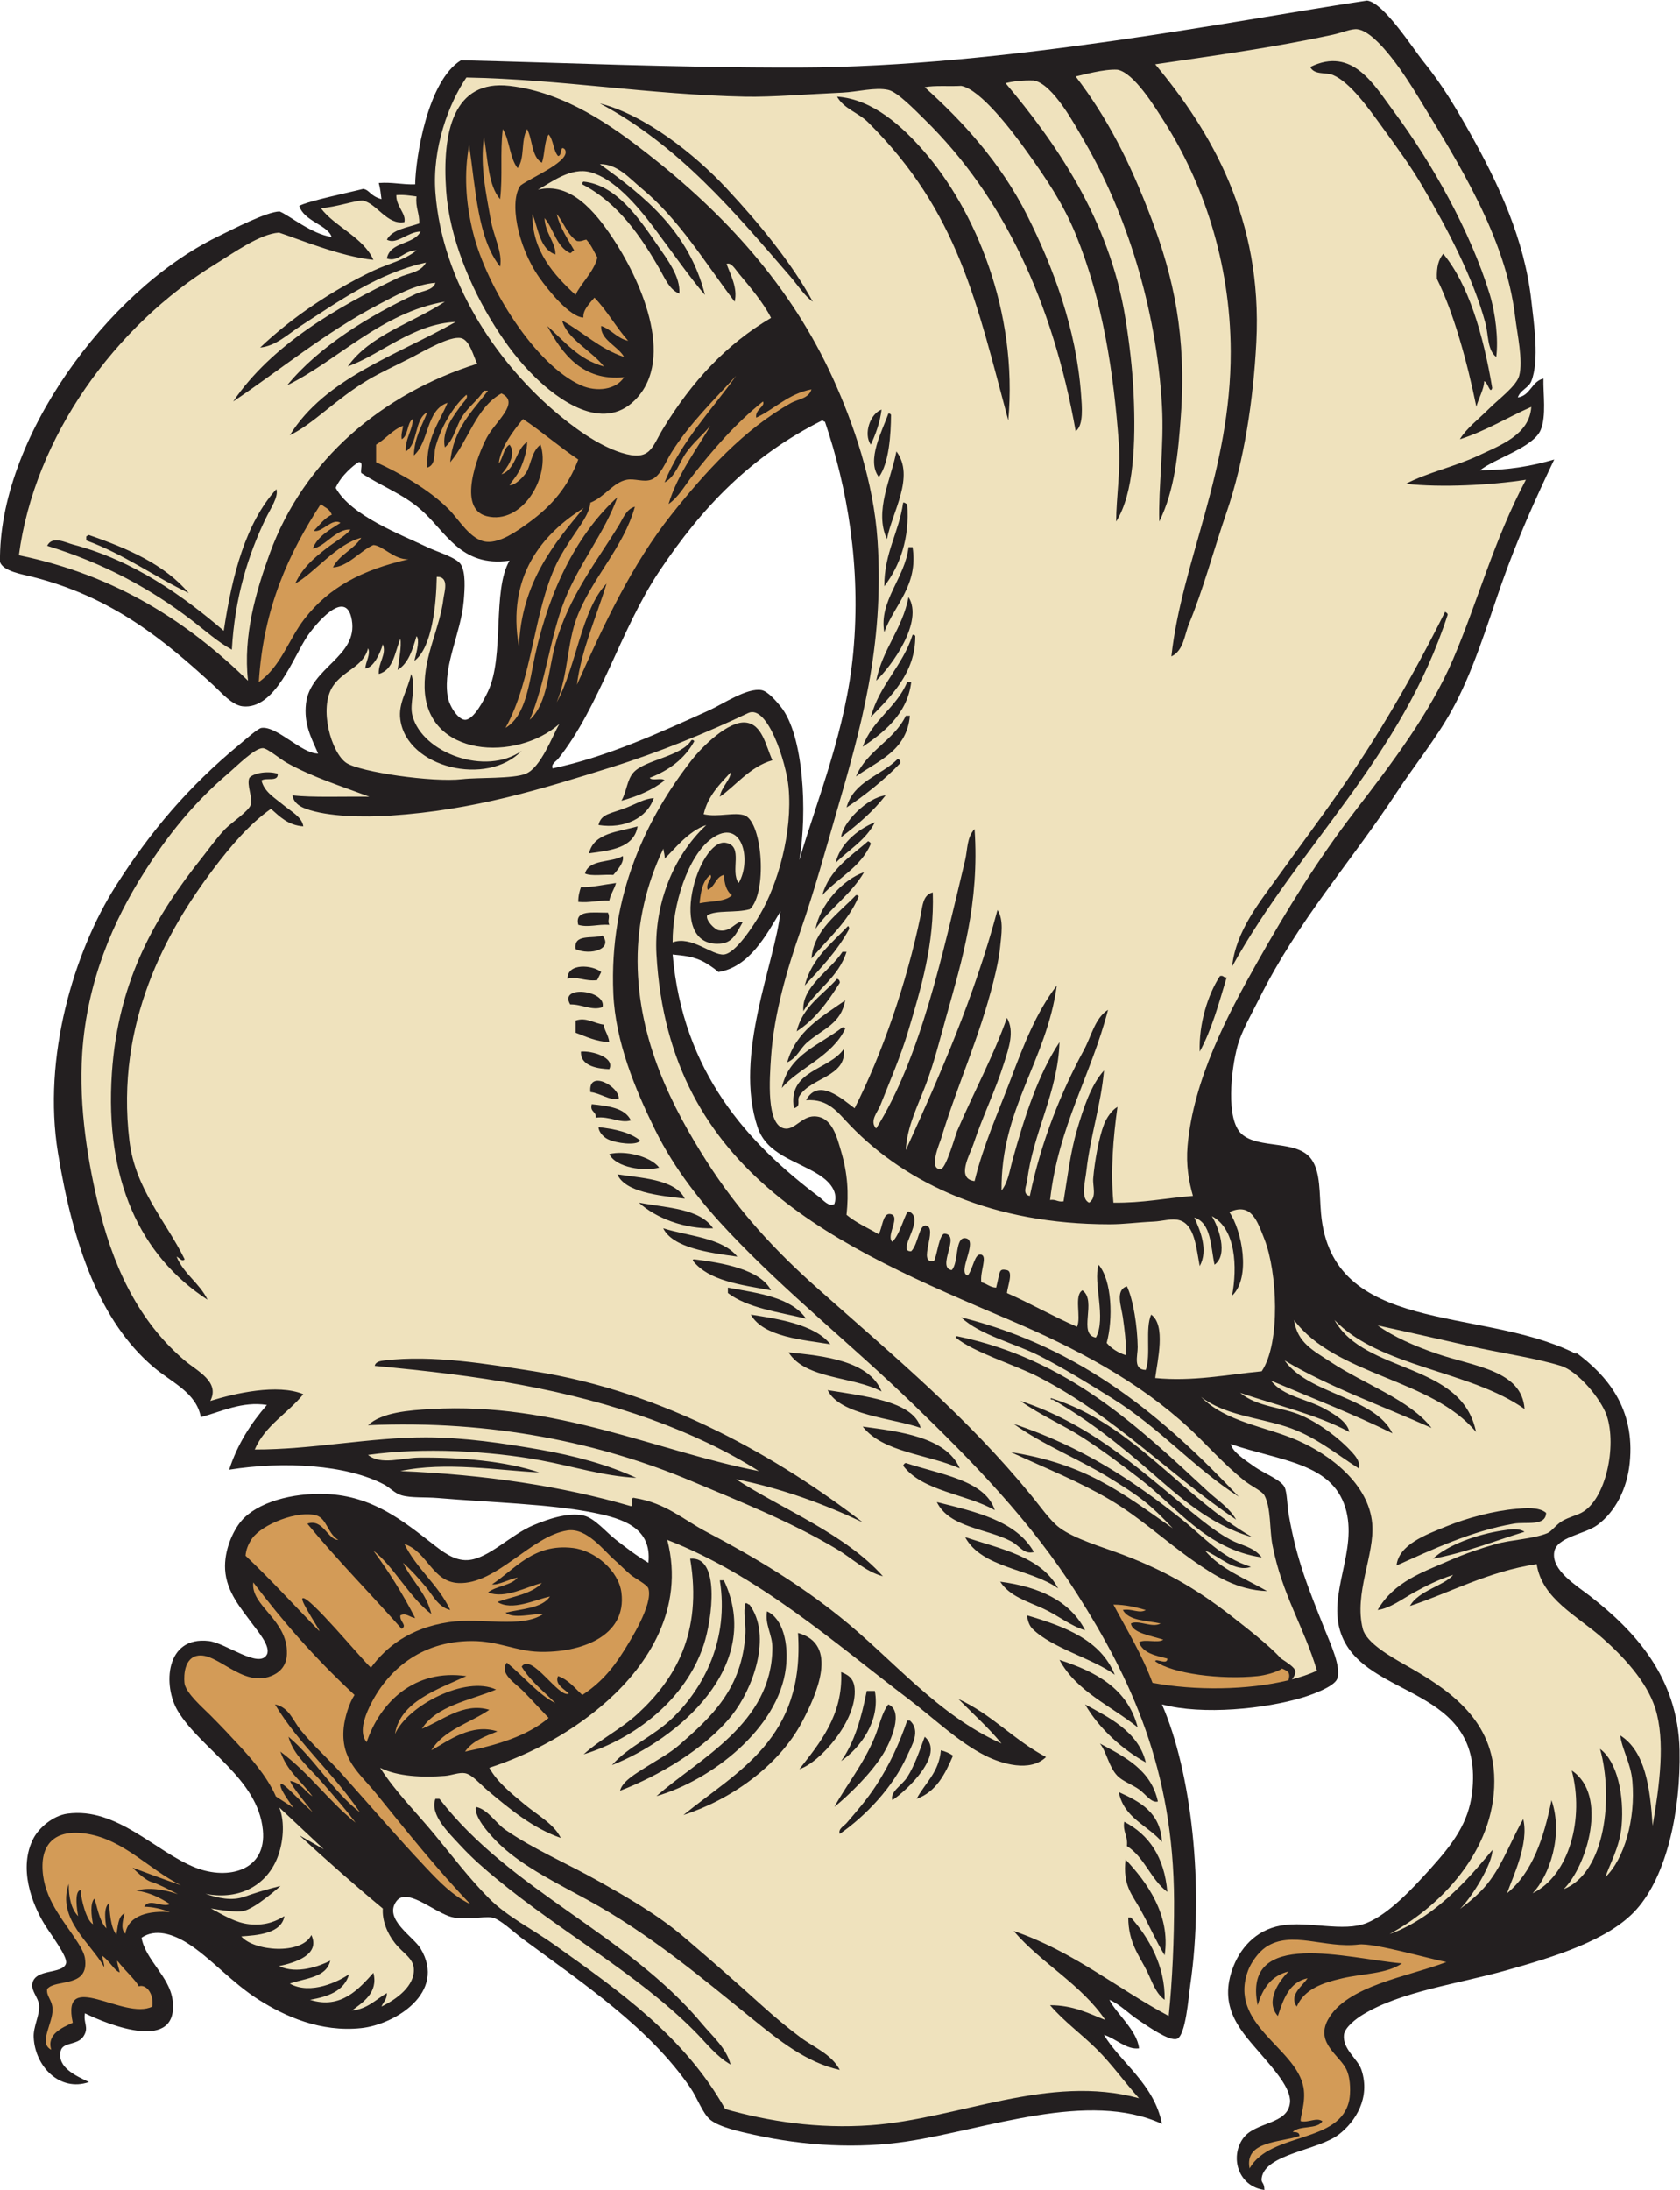
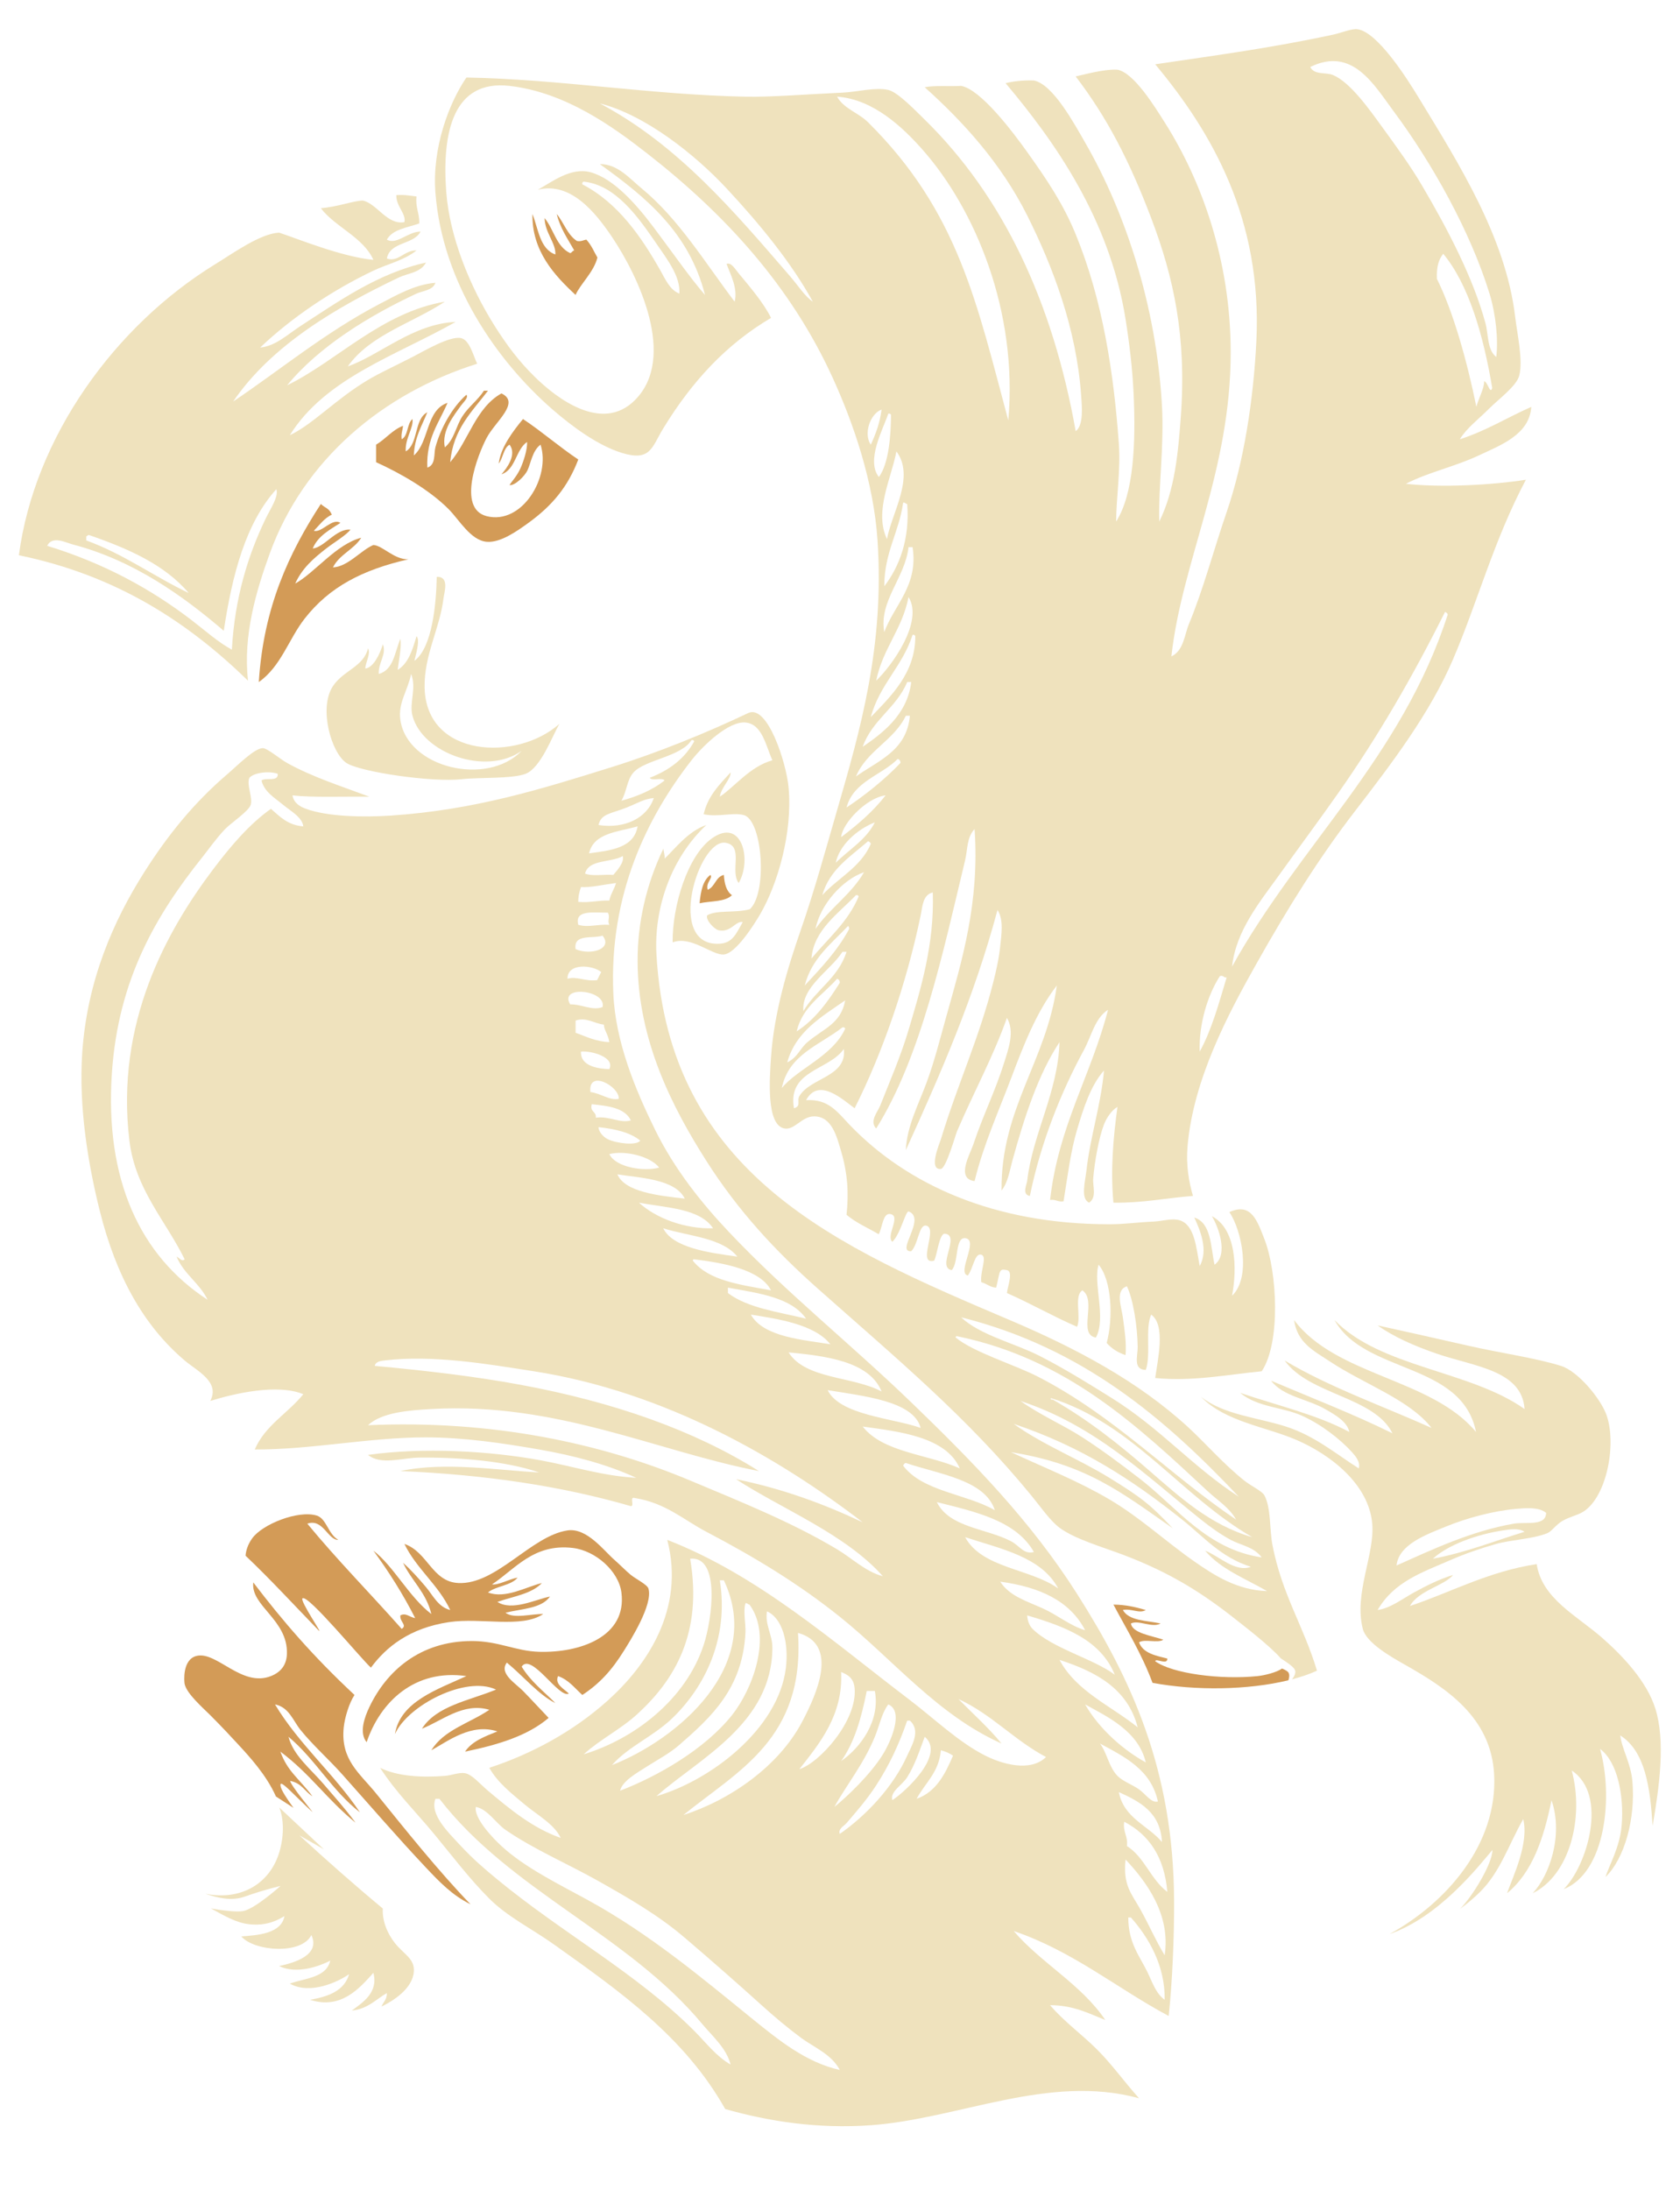
<svg xmlns="http://www.w3.org/2000/svg" viewBox="0 0 797.44 1038.893" height="1038.893" width="797.44" xml:space="preserve" id="svg2" version="1.1">
  <defs id="defs6" />
  <g transform="matrix(1.333,0,0,-1.333,0,1038.893)" id="g10">
    <g transform="scale(0.1)" id="g12">
-       <path id="path14" style="fill:#231f20;fill-opacity:1;fill-rule:evenodd;stroke:none" d="m 4502.4,0 c -92.85,12.656 -123.42,115.516 -76.8,182.402 43.38,62.227 161.05,48.192 168.01,129.602 4.21,49.441 -58.86,119.004 -100.81,167.996 -68.82,80.383 -153.56,162.051 -105.6,302.402 25.94,75.907 82.99,142.09 172.8,158.399 98.55,17.898 223.04,-24.629 307.2,9.597 78.8,32.051 162.4,122.042 225.6,192.002 81.7,90.45 135.87,164.13 148.8,268.8 47.94,388.04 -379.3,331.16 -465.6,566.4 -52.68,143.62 61.98,297.42 14.4,451.2 -49.22,159.07 -231.88,165.64 -408,225.6 8.64,-29.27 44.67,-52.18 86.4,-81.6 31.14,-21.95 93.25,-45.53 105.6,-72 9.08,-19.46 8.87,-63.94 14.4,-96 28.67,-166.3 72.57,-269.07 129.6,-412.8 18.92,-47.7 58.61,-131.43 43.2,-172.8 -10.62,-28.5 -91.81,-57.3 -124.8,-67.2 -131.23,-39.41 -353.21,-63.11 -499.2,-24 104.24,-237.95 151.98,-648.73 100.8,-998.402 -5.93,-40.489 -16.18,-182.332 -48,-192 -28.4,-8.625 -105.47,46.797 -129.6,62.402 -45.2,29.238 -68.46,58.164 -110.4,76.805 22.98,-47.45 99.1,-108.875 105.6,-172.801 -44.78,-5.84 -82.74,35.262 -124.8,48 56.1,-96.098 178.81,-173.969 206.4,-316.801 -262.51,120.899 -624.08,-19.449 -907.2,-62.398 -175.04,-26.555 -364.71,-16.465 -547.2,24 -46.75,10.363 -120.76,26.269 -153.59,52.793 -27.74,22.406 -45.52,76.672 -72.01,115.207 -146.29,212.773 -377.8,367.879 -595.2,528 -33.56,24.715 -81.91,71.793 -110.4,76.793 -32.25,5.664 -105.2,-12.86 -153.6,4.804 -64.08,23.379 -151.64,101.938 -187.2,52.798 -46.02,-63.587 60.69,-125.22 86.4,-168.001 94.14,-156.672 -91.67,-270.469 -211.2,-283.191 -144.69,-15.414 -271.43,41.754 -364.795,100.797 -96.949,61.3 -172.855,150.683 -254.402,201.593 -51.578,32.207 -114.234,52.957 -163.199,19.2 13.922,-78.77 99.57,-138.243 110.394,-220.793 24.844,-189.422 -225.668,-90.567 -311.996,-48.004 -6.308,-35.637 15.61,-49.406 -4.804,-81.606 C 276.316,513.641 223.531,527.793 216,494.402 202.695,435.41 271.543,405.867 316.809,384.004 212.09,347.988 124.805,440.508 120,542.402 c -2.227,39.161 22.066,78.836 19.199,115.196 -2.105,26.726 -28.687,50.254 -24,76.804 9.723,55.078 107.977,31.977 120,72.004 6.875,22.871 -54.082,102.188 -76.801,139.199 -43.48,70.845 -95.019,201.085 -38.398,307.195 19.199,35.99 68.313,79.33 120,86.4 176.199,24.11 314.234,-136.29 456,-192 116.387,-45.73 254.559,-10.77 240,134.4 -18.441,183.97 -218.988,285.34 -302.395,422.4 -54.058,88.82 -45.976,268.17 110.395,249.6 60.148,-7.15 179.004,-99.99 206.398,-47.99 15.29,29.01 -35.793,86.89 -52.796,110.4 -37.696,52.1 -91.426,111.44 -96,191.99 -3.907,68.77 28.05,137.92 57.597,172.8 55.762,65.84 180.781,101.09 302.401,96 165.59,-6.92 274.71,-96.66 379.2,-177.6 32.15,-24.9 74.98,-60.57 124.8,-57.6 73.85,4.41 152.76,91 235.2,124.81 43.54,17.84 118.66,46.7 177.6,33.59 39.24,-8.72 80.9,-60.19 115.2,-86.4 39.54,-30.21 66.2,-51.9 115.2,-81.6 13.41,125.04 -92.02,157.2 -191.99,177.6 -155.87,31.81 -378.85,37.56 -556.81,52.8 -46.38,3.98 -94.47,-0.3 -129.6,9.6 -25.04,7.06 -42.3,27.76 -62.4,38.4 -133.69,70.81 -358.05,83.89 -552,52.8 29.879,91.72 77.73,165.48 134.398,230.4 -88.039,14.22 -164.109,-24.52 -235.199,-43.2 -16.613,87.74 -102.402,122.12 -167.996,177.6 -190.808,161.39 -286.965,433.5 -340.801,763.2 -55.484,339.77 56.672,714.93 206.395,950.4 121.433,190.96 257.578,352.5 441.601,504 21.5,17.7 63.778,55.83 76.801,57.6 55.18,7.51 143.341,-92.36 201.601,-91.2 -26.65,60.1 -51.15,106.83 -43.19,177.6 14.5,129.11 185.86,166.64 163.19,297.6 -20.71,119.63 -132.8,-20.05 -158.4,-57.6 -48.88,-71.69 -114.966,-262.31 -230.396,-249.6 -37.871,4.18 -77.156,50.26 -100.805,72 -179.5,164.99 -363.836,317.08 -648,388.8 -34.89,8.81 -104.109,19.73 -115.199,52.81 -6.324,434.55 379.813,964.51 772.797,1156.79 54.238,26.53 177.168,90.15 222.891,90.69 34.332,-13.78 113.922,-80.71 185.112,-90.69 -13.39,42.64 -98.19,55.4 -115.2,110.4 28.94,16.99 183.61,49.02 228.11,60.63 24.14,-5.04 22.81,-24.3 64.69,-36.63 -2.39,18.79 -4,36.58 -9.6,57.6 48.51,3.71 83.21,-6.38 129.6,-4.8 1.13,90.37 43.15,368.1 163.21,441.6 338.75,-7.73 761.19,-26.9 1204.89,-25.85 732.54,1.73 1573.3,171.86 2021.35,238.35 59.24,-6.53 164.38,-172.39 200.95,-217.29 67.13,-82.43 118.49,-170.32 163.2,-249.61 105.34,-186.75 196.16,-382.87 220.8,-600 9.41,-82.83 29.43,-213.85 0,-288 -9.14,-23.03 -39.17,-31.12 -48,-57.6 45.84,6.97 48.54,57.06 91.2,67.2 -1.38,-53.9 10.91,-132.53 -9.61,-182.4 -25.89,-62.98 -163.64,-101.66 -215.99,-144 100.34,0.45 186.24,15.36 264.01,38.4 -66.77,-140.14 -132.22,-284.85 -187.21,-441.6 -53.39,-152.19 -101.69,-314.05 -177.6,-451.2 -56.18,-101.5 -132.82,-195.24 -196.8,-292.8 -162.73,-248.14 -348.72,-451.65 -489.6,-734.4 -27.36,-54.92 -62.6,-115.29 -76.81,-168 -23.08,-85.72 -41.83,-260.59 14.41,-312 61.14,-55.9 199.27,-19 249.6,-91.2 32.45,-46.56 27.23,-119.88 33.6,-192 38.19,-432.02 562.25,-331.44 897.6,-494.4 1.86,-5.56 23.31,-5.56 9.6,0 110.17,-81.14 212.02,-198.16 192,-393.6 -9.43,-92.02 -51.14,-173.68 -115.2,-220.79 -45.23,-33.27 -144.86,-42.22 -153.59,-96.01 -10.66,-65.58 78.99,-118.94 129.59,-158.4 155.81,-121.52 311.55,-286.94 316.8,-547.2 4.31,-213.41 -44.88,-444.75 -153.6,-566.402 -98.89,-110.644 -296.69,-169.636 -460.81,-215.996 -176.16,-49.765 -376.16,-74.875 -513.59,-158.398 -24.08,-14.641 -64.37,-45.293 -67.2,-72 -5.42,-51.137 49.22,-85.051 62.4,-124.809 32.54,-98.132 -20.11,-183.535 -81.61,-230.39 C 4693.46,141.211 4505.91,128.145 4492.8,43.203 4489.56,22.234 4502.07,30.129 4502.4,0 Z M 2779.21,4550.43 c -18.37,-181.5 -167.65,-510.66 -81.61,-768.02 32.68,-97.78 137.3,-118.66 215.99,-168.01 27.13,-16.97 75.12,-54.31 57.6,-105.6 -20.39,-11.09 -39.74,14.22 -52.77,24.01 -257.05,193.21 -486.9,445.35 -523.22,863.99 38.73,-3.98 63.98,-6.08 96.01,-19.19 21.54,-8.81 49.9,-28.18 67.18,-43.2 110.18,17.73 170.55,131.62 220.82,216.02 z m 148.8,1747.17 c 3.88,-0.92 4.76,-4.83 9.58,-4.8 79.23,-233.59 129.21,-516.13 100.8,-820.81 -25.64,-275.14 -126.32,-516.54 -192,-739.2 28.98,169.61 15.97,446.11 -67.19,547.21 -15.32,18.61 -44.66,53.34 -67.19,57.58 -51.11,9.69 -138.7,-50.02 -187.21,-71.97 -171.34,-77.53 -364.49,-166.35 -556.8,-206.4 -7.47,14.33 13.09,25.99 19.21,33.54 147.86,184.55 222.89,461.97 360,667.25 152.99,229.14 327.87,411.31 580.8,537.6 z M 1814.4,5798.4 c -62.4,-106.35 -17.04,-339.87 -76.8,-465.6 -14.08,-29.62 -50.33,-100.85 -81.6,-100.8 -22.73,0.04 -56.55,45.83 -62.4,86.4 -15.81,109.65 47.57,220.99 57.6,336.01 4.1,46.97 7.13,100.52 -9.59,129.59 -14.66,25.45 -83.54,44.88 -120.01,62.4 -95.59,45.92 -271.31,111.21 -326.4,211.2 19.9,44.8 65.35,81.54 81.6,91.2 18.93,2.93 5.65,-26.35 9.6,-38.4 73.55,-48.41 145.54,-72.86 211.2,-129.6 90.15,-77.91 141.56,-206.8 316.8,-182.4 v 0" />
-       <path id="path16" style="fill:#d39b57;fill-opacity:1;fill-rule:evenodd;stroke:none" d="m 1790.4,7334.41 c 24.52,-39.48 24.5,-103.51 52.8,-139.21 26.9,36.93 10.32,94.28 33.6,139.21 20.1,-37.5 15.74,-99.47 52.8,-120 11.03,30.57 7.79,75.41 24,100.79 17.49,-19.31 16.28,-57.32 33.6,-76.8 15.75,0.33 5.31,41.28 24,24 26.11,-40.51 -116.88,-98.49 -157.49,-128.69 -41.03,-54.78 -11.99,-215.32 66.29,-327.31 30.97,-44.3 108.57,-140.9 157.23,-142.89 -0.58,20.29 6.84,34.66 39.58,70.9 44.97,-46.23 77,-105.4 119.99,-153.61 -40.51,9.09 -59,40.21 -96,52.81 -3.8,-49.05 59.72,-71.16 81.6,-110.41 -87.66,29.14 -145.22,88.38 -220.79,129.6 18.5,-66.3 104.54,-106.64 148.79,-163.2 -90.74,24.46 -140.6,89.79 -201.6,144.01 51.92,-97.23 125.02,-197.73 273.6,-182.41 -28.77,-44.54 -97.51,-53.72 -153.6,-28.8 -161.59,71.78 -335.1,347.06 -384,542.4 -27.7,110.67 -32.23,214.12 -14.4,312 23.95,-156.85 29.99,-331.6 110.4,-432 9.48,51.34 -23.23,106.52 -33.6,168 -15.2,90.09 -38.32,183.25 -24,292.8 14.51,-78.28 14.46,-171.14 57.6,-220.8 9.99,85.45 -0.78,163.25 9.6,249.61 v 0" />
      <path id="path18" style="fill:#efe2bd;fill-opacity:1;fill-rule:evenodd;stroke:none" d="m 1411.2,7099.2 c 27.74,2.14 49.19,-2.01 72,-4.79 -4.52,-39.73 11.11,-59.3 9.6,-96.01 -42.38,-15.22 -94.83,-20.36 -115.2,-57.6 34.4,-19.99 74.67,28.62 120,28.8 -24.34,-47.65 -108.73,-35.27 -120,-95.99 40.66,-14.22 62.05,30.12 105.6,28.79 -45.15,-35.99 -103.15,-47.97 -153.6,-72 -145.06,-69.06 -289.76,-165.71 -403.198,-273.6 55.477,5.23 98.188,47.14 143.998,76.81 132.46,85.77 275.76,188.19 446.4,225.59 -18.65,-36.01 -64.17,-37.65 -96,-52.8 -221.87,-105.63 -453.984,-241.02 -590.402,-441.6 161.418,108.2 327.792,245.84 518.402,345.6 62.18,32.55 128.75,71.04 201.6,76.8 -8.74,-27.23 -45.7,-28.38 -67.2,-38.4 -167.18,-77.89 -347.26,-187.82 -460.8,-326.4 177.51,86.52 335.89,259.3 561.6,297.6 -115.52,-76.47 -266.21,-117.78 -345.6,-230.4 116.71,41.75 232.35,151.59 384,158.4 -211.35,-119.86 -463.35,-199.04 -590.4,-403.2 83.63,39.75 162.76,127.91 278.4,196.8 43.76,26.07 98.42,50.76 158.4,81.6 39.95,20.54 133.35,76.07 172.81,67.2 31.53,-7.08 44.34,-65.24 57.59,-91.2 -335.26,-105.67 -617,-339.67 -739.2,-676.8 -48.027,-132.5 -95.066,-290.78 -76.801,-451.2 -213.375,207.43 -466.945,374.66 -815.996,446.4 55.731,421.03 341.817,817.08 700.793,1036.81 63.195,38.67 157.395,107.21 225.609,111.39 64.005,-20.72 220.025,-85.6 335.995,-97 -36.05,80.75 -136.9,117.37 -187.14,183.93 56.88,4.17 117.06,26.52 148.74,27.27 50.3,-9.64 87.2,-88.37 148.8,-76.8 6.89,30.27 -29.77,55.92 -28.8,96 z M 796.801,5548.8 c -145.106,124.24 -321,250.59 -537.602,307.2 -24.582,6.43 -73.094,32.59 -91.203,-4.8 203.125,-62.1 370.156,-154.23 513.606,-264 47.554,-36.38 94.218,-78.69 144.003,-105.6 10.481,186.53 58.348,337.5 119.997,465.6 17.617,36.61 47.461,79.05 38.398,105.6 -109.211,-121.19 -156.973,-303.83 -187.199,-504 z m -479.992,340.8 c -4.829,0.02 -5.719,-3.89 -9.606,-4.8 0,-4.8 0,-9.6 0,-14.4 134.852,-49.14 240.199,-127.8 364.801,-187.2 -85.836,101.37 -216.008,158.4 -355.195,206.4 v 0" />
      <path id="path20" style="fill:#d39b57;fill-opacity:1;fill-rule:evenodd;stroke:none" d="m 1896,7032 c 21.3,-53.91 26.2,-124.2 81.6,-144 2.52,39.89 -37.41,77.37 -38.4,129.6 32.66,-39.34 41.89,-102.12 91.2,-124.8 6.3,1.7 7.55,8.45 14.4,9.6 -23.02,40.99 -49.84,78.16 -62.4,129.6 25.51,-30.5 37.97,-74.03 72,-96 15.58,-2.78 22.33,3.27 33.6,4.8 19.33,-21.69 25.85,-40.67 39.33,-63.77 -12.73,-51.73 -61.78,-95.14 -77.73,-133.03 -75.06,69.3 -156.34,156.77 -153.6,288 v 0" />
      <path id="path22" style="fill:#d39b57;fill-opacity:1;fill-rule:evenodd;stroke:none" d="m 1142.4,6000 c 17.62,-15.99 28.79,-13.91 39.25,-38.01 -26.6,-11.81 -44.94,-37.89 -64.02,-57.21 27.13,-9.1 65.59,47.48 94.54,28.02 -35.88,-23.65 -80.08,-45.69 -98.57,-91.2 41.85,4.06 83.53,71.99 134.4,67.2 -16.59,-21.19 -58.4,-45.36 -86.4,-67.2 -44.04,-34.34 -85.35,-69.21 -110.4,-124.8 70.46,39.1 145.73,140.04 235.2,163.2 -26.45,-42.35 -78.02,-59.59 -100.79,-105.59 53.14,2.2 99.97,61.45 144.07,79.71 34.02,-2.49 73.17,-52.28 124.72,-50.92 -164.63,-37.52 -281.82,-98.79 -369.6,-211.2 -56.93,-72.89 -84.15,-170.21 -163.195,-225.6 16.825,267.98 108.685,460.9 220.795,633.6 v 0" />
      <path id="path24" style="fill:#efe2bd;fill-opacity:1;fill-rule:evenodd;stroke:none" d="m 2395.2,4440 c -1.3,131.17 53.82,308.34 139.2,369.6 107.03,76.8 144.15,-75.64 96,-158.4 -32.2,42.39 19.44,131.43 -46.09,143.14 -96.49,17.24 -215.83,-371.64 -21.11,-359.14 45.57,2.93 57.76,35.18 81.6,76.8 -24.52,6.24 -42.42,-38.74 -86.4,-28.8 -13.64,3.09 -46.2,35.09 -40.4,52.72 32.49,20.46 102.26,7.68 152.23,22.16 61.29,56.47 46.36,303.11 -16.62,333.05 -36.17,14.28 -95.8,-7.02 -148.01,4.87 15.38,66.23 57.09,106.11 96,148.8 1.33,-23.81 -33.51,-52.83 -38.4,-86.4 52.08,34.33 107.01,107.38 187.2,129.6 -23.86,52.7 -36.11,129 -96,134.4 -59.86,5.4 -150.74,-81.57 -192,-134.4 -157.35,-201.48 -293.94,-476.91 -278.4,-830.4 7.56,-171.87 77.84,-340.43 148.8,-484.8 69.8,-142.01 168.26,-263.8 264,-364.8 208.25,-219.69 430.98,-395.36 652.8,-609.6 214.85,-207.51 420.43,-417.05 585.6,-676.8 191.49,-301.14 344.06,-624.85 345.6,-1094.4 0.43,-130.259 -6.2,-285.606 -19.2,-408.001 -185.62,99.188 -339.7,229.903 -552,302.403 98.95,-115.461 239.87,-188.926 326.4,-316.797 -59.54,23.664 -113.7,52.707 -196.8,52.793 50.11,-58.692 113.6,-103.996 168,-158.399 53.61,-53.605 97.91,-116.476 148.8,-172.793 -322.17,87.918 -642.94,-73.633 -955.2,-96.008 -189.28,-13.554 -363.77,13.762 -518.4,57.598 -144.86,256.84 -372.49,416.867 -609.6,585.606 -78.6,55.929 -165.24,98.039 -230.4,163.198 -71.35,71.35 -134.11,154.57 -196.79,230.4 -63.56,76.88 -135.84,147.85 -192,235.2 62.82,-31.18 150.28,-34.87 230.39,-28.8 24.78,1.88 50.52,13.47 72,9.6 25.37,-4.57 53.31,-38.66 81.6,-62.4 79.51,-66.71 159.25,-132.82 259.2,-168 -23.5,49.46 -82.62,80.7 -129.6,120 -46.26,38.7 -96.23,77.88 -124.8,129.6 149.97,48.99 298.95,129.08 422.4,240 139.11,124.99 275.19,324.94 211.2,571.2 323.93,-125.79 590.97,-362.82 859.2,-566.4 91.68,-69.57 177.98,-153.6 273.6,-201.59 57.07,-28.66 159.25,-60.47 216,-4.81 -113.17,59.63 -193.51,152.1 -312,206.4 51.63,-52.36 106.68,-101.32 153.59,-158.4 -229.34,102.41 -385.28,298.38 -575.99,451.2 -143.86,115.28 -299.39,210.25 -475.19,302.4 -81.26,42.59 -145,102.68 -254.41,120 -21.17,6.77 -0.08,-28.72 -14.4,-28.8 -244.3,70.89 -518.1,112.3 -820.8,124.8 158.28,34.5 355.53,1.89 494.4,-4.8 -118.95,40.45 -282.48,54.2 -427.2,52.81 -60.75,-0.6 -136.38,-28.05 -182.4,9.6 197.12,27.64 434.46,13.99 614.4,-19.21 116.53,-21.5 220.29,-55.67 340.81,-62.4 -101.04,46.65 -220.32,79.08 -345.61,100.8 -126.32,21.9 -263.89,42.94 -403.2,43.2 -199.45,0.37 -405.7,-43.75 -609.597,-43.2 36.93,86.27 117.897,128.5 172.797,196.8 -91.93,38.11 -244.199,2.96 -331.195,-24 35.277,68.47 -46.364,105.97 -91.207,144 -145.473,123.37 -243.981,298.93 -302.399,532.8 -41.328,165.45 -75.34,368.58 -62.394,561.6 17.254,257.4 111.406,470.92 220.793,643.2 82.851,130.48 176.379,247.18 297.601,350.4 32.422,27.61 95.555,91.83 124.801,91.2 16.266,-0.34 60.664,-38.52 86.4,-52.8 90.89,-50.45 192.77,-82.44 292.8,-120 -90.99,1.23 -204.63,-3.49 -273.6,4.8 4.28,-28.79 29.88,-41.4 48.01,-48 77.56,-28.26 205.56,-30.49 302.39,-24 298.76,20.03 535.49,94.2 787.2,172.8 164.19,51.27 338.27,122.27 484.8,192 68.99,32.84 135.88,-176.85 144,-264 15.11,-162.23 -39.52,-345.95 -100.8,-451.2 -23.68,-40.66 -87.43,-140.24 -129.6,-144 -41.99,-3.75 -116.33,68.18 -182.4,43.2 z M 2256,5044.8 c -23.86,-26.41 -23.85,-67.63 -43.2,-100.8 59.1,16.1 111.52,38.87 153.6,72 -8.54,12.26 -44.79,-3.18 -52.8,9.6 69.28,26.71 124.24,67.76 158.4,129.6 -1.06,3.75 -4.02,5.58 -9.6,4.8 -35.81,-59.2 -165.4,-69.82 -206.4,-115.2 z M 887.996,5025.6 c -10.683,-25.2 12.629,-69.88 4.801,-96 -6.828,-22.81 -70.871,-65.13 -91.195,-86.4 C 770,4810.13 740.371,4767.89 720,4742.4 556.992,4538.43 420.852,4309.23 398.398,3974.4 373.063,3596.5 497.563,3325.52 739.199,3168 c -28.515,59.48 -84.656,91.34 -110.398,153.6 10.086,-3.96 18.715,-19.76 28.797,-9.6 -67.754,138.12 -175.852,248.71 -196.797,422.4 -50.524,418.92 132.867,746.27 297.597,964.8 63.575,84.34 130.594,162.61 206.403,216 31.617,-27.58 60.129,-58.27 115.199,-62.4 -4.14,33.16 -44.16,53.59 -72,76.8 -30.422,25.36 -66.805,45.56 -76.801,86.4 15.114,12.09 60.781,-6.37 57.602,24 -30.906,10.59 -83.727,4.55 -100.805,-14.4 z M 2232,4920 c -57.33,-22.94 -91.25,-21.18 -100.8,-62.4 93.23,-14.62 173.33,24.92 196.8,96 -36.14,-3.49 -54.93,-17.17 -96,-33.6 z m -134.4,-163.2 c 79.15,10.46 159.76,19.45 172.8,96 -69.64,-19.96 -156.26,-22.94 -172.8,-96 z m -14.4,-72 c 24.76,-10.43 68.25,-2.16 100.8,-4.8 14.38,17.05 39.84,45.16 33.6,67.2 -41.06,-24.54 -120.82,-10.38 -134.4,-62.4 z m -14.4,-48 c -5.43,-15.37 -9.76,-31.84 -9.6,-52.8 42.05,-3.65 70.82,5.99 110.41,4.8 4.99,23.8 17.66,39.93 23.99,62.4 -42.18,-5.27 -89.3,-16.63 -124.8,-14.4 z m -9.6,-134.4 c 36.8,-10.51 67.93,2.93 110.41,0 -7.98,16.64 4.16,25.56 -4.81,43.2 -52.85,-0.34 -119.54,11.17 -105.6,-43.2 z m 86.4,-38.4 c -35.7,-12.3 -103.9,7.91 -96,-48 52.84,-23.68 134.27,0.26 96,48 z m -124.8,-153.6 c 33.33,10.02 62.48,-10.31 105.6,-4.8 4.6,9.81 9.81,18.99 14.4,28.81 -30.08,25.14 -120.88,33.56 -120,-24.01 z m 9.6,-91.2 c 40.44,1.34 77.84,-23.59 115.2,-9.6 15.32,60.9 -157.08,79.73 -115.2,9.6 z m 19.2,-57.6 c 0,-14.4 0,-28.8 0,-43.2 37.45,-13.75 71.37,-31.03 120.01,-33.6 -3.97,28.76 -18.57,41.79 -19.21,62.4 -35,3.96 -62.8,27.87 -100.8,14.4 z m 19.2,-110.4 c -2.66,-54.3 66.31,-61.09 100.81,-62.4 20.96,41.96 -62.38,66.09 -100.81,62.4 z m 33.6,-144 c 36.29,-3.96 68.55,-31.29 100.8,-24 3.76,43.55 -110.04,106.74 -100.8,24 z m 19.2,-91.19 c 49.03,6.79 86.64,-21.32 124.8,-9.6 -21.2,44.39 -79.82,51.37 -139.2,57.59 -7.59,-28.39 16.84,-24.76 14.4,-47.99 z m 43.2,-76.81 c 30.36,-14.58 101.8,-23.44 115.2,-4.8 -36.11,29.49 -89.73,41.47 -148.8,48 0.35,-14.82 14.93,-34.22 33.6,-43.2 z m 4.81,-52.79 c 23.39,-47.46 122.94,-63.03 177.59,-48.01 -31.03,40.58 -122.61,62.26 -177.59,48.01 z m 28.79,-72.01 c 26.8,-62.81 145.06,-75.73 240,-86.4 -34.9,70.82 -163.02,73.61 -240,86.4 z m 340.8,-192 c -47.41,71 -164.39,72.41 -264,91.2 60.35,-54.95 161.88,-93.98 264,-91.2 z m 86.41,-100.8 c -54.19,67.41 -171.21,72 -264,100.8 33.93,-68.59 159.54,-86.76 264,-100.8 z m 119.99,-120 c -38.66,74.62 -171.87,97.92 -273.6,110.4 -2.93,-0.27 -5.68,-0.71 -4.8,-4.8 56.23,-71.78 170.16,-85.83 278.4,-105.6 z M 2592,3192 c 69.97,-53.23 179.15,-67.24 278.4,-91.2 -53.42,76.18 -168.77,90.43 -278.4,110.4 0,-6.4 0,-12.8 0,-19.2 z m 81.6,-76.8 c 45.6,-80.88 188.76,-89.52 283.2,-105.6 -55.47,71.01 -187.68,90.6 -283.2,105.6 z m 465.6,-273.6 c -43.97,109.63 -205.91,126.88 -331.2,139.2 60.5,-96.3 229.11,-84.49 331.2,-139.2 z m -1238.4,72 c -162.88,25.35 -358.57,59.35 -532.8,38.4 -12.89,-1.55 -30.78,-4.2 -33.6,-19.2 186.36,-17.5 353.82,-36.83 518.4,-67.19 334.46,-61.72 620.64,-163.06 849.6,-307.21 -363.33,70.24 -720.72,246.15 -1166.4,220.8 -79.4,-4.51 -176.57,-11.69 -225.6,-57.6 444.19,19.76 833.1,-65.08 1147.2,-196.8 184.01,-77.16 363.65,-149.34 523.2,-244.8 54.24,-32.45 100.86,-79.35 163.2,-96 -134.93,151.47 -359.52,238.88 -523.2,345.6 167.38,-34.23 314.45,-88.75 451.2,-153.59 -293.81,225.74 -701.54,464.49 -1171.2,537.59 z M 3278.4,2712 c -13.56,51.32 -70.02,78.55 -129.6,96 -61.07,17.89 -143.04,28.97 -201.6,38.41 43.59,-89.47 233.03,-99.51 331.2,-134.41 z m -206.4,4.8 c 72.25,-92.55 231.55,-98.05 345.6,-148.8 -48.86,112.79 -217.52,131.21 -345.6,148.8 z m 153.6,-129.6 c -5.39,-1.02 -7.47,-5.32 -9.6,-9.6 69.55,-92.05 223.52,-99.67 326.4,-158.4 -34.49,107.99 -198.42,127.93 -316.8,168 z M 3600,2308.8 c 31.04,-16.19 45.57,-48.23 81.6,-38.4 -63.21,111.19 -206.16,142.64 -345.6,177.6 44.48,-90.95 176.03,-93.28 264,-139.2 z m 168,-168 c -59.25,111.95 -202.29,140.12 -331.2,182.4 60.15,-111.04 231.27,-111.12 331.2,-182.4 z M 2505.6,1939.2 c 31.41,94.91 59.17,318.37 -48,307.21 44.8,-264.15 -54.33,-430.03 -187.2,-552.01 -59.71,-54.81 -133.11,-90.51 -192,-144 180.15,54.95 362.68,193.86 427.2,388.8 z M 2395.2,1680 c -68.54,-66.38 -157.94,-101.46 -216,-168 231.3,90.7 543.42,351.54 398.4,657.6 -4.8,0 -9.6,0 -14.4,0 33.38,-209.21 -55.95,-381.08 -168,-489.6 z m 1320,388.8 c 52.01,-23.78 96.58,-61.46 148.8,-76.8 -53.87,104.52 -162.56,154.24 -302.4,172.8 33.75,-52.17 95.48,-69.42 153.6,-96 z m -1060.8,-86.4 c -10.32,-199.17 -123.31,-300.52 -235.2,-398.4 -34.43,-30.11 -77.16,-52.51 -115.2,-76.8 -36.85,-23.53 -87.89,-51.72 -96,-86.4 134.69,51.71 302.05,147.9 398.4,268.8 73.4,92.1 144.81,281.31 62.4,393.6 -6.13,0.27 -6.65,6.16 -14.4,4.8 -8.77,-30.39 1.73,-72.31 0,-105.6 z m 96,-52.8 c -1.38,-270.6 -260,-393.3 -412.8,-528 192.11,55.29 434.11,238.5 460.8,456 10.84,88.38 -11.45,176.79 -67.2,201.6 -8.2,-47.21 19.44,-82.75 19.2,-129.6 z m 926.4,67.2 c 69.75,-69.17 217.93,-106.68 292.8,-163.2 -50.37,124.03 -177.26,171.54 -312,211.2 1.34,-20.6 8.83,-37.71 19.2,-48 z M 2433.61,1334.4 c 166.08,53.44 338.94,173.19 422.4,331.21 52.7,99.8 132.21,276.46 -14.41,316.79 24.86,-376.85 -213.83,-490.17 -407.99,-648 z m 1617.59,312.01 c -35.52,137.28 -147.77,197.82 -278.4,240 60.34,-112.48 182.73,-162.87 278.4,-240 z M 2846.4,1497.6 c 71.61,22.01 207.12,172.51 196.8,288.01 -3.2,35.78 -23.71,47.91 -48,57.59 7.29,-153.84 -77.34,-254.75 -148.8,-345.6 z m 239.99,278.41 c -18.68,-94.92 -43.68,-183.51 -91.19,-249.6 69.51,48.15 139.87,143.73 120,249.6 -9.6,0 -19.2,0 -28.81,0 z M 3864,1728 c 50.05,-87.62 137.33,-163.37 216,-206.4 -26.13,111.54 -137.66,163.04 -216,206.4 z m -748.8,-115.2 c -40.47,-98.56 -102.5,-173.35 -144,-249.6 46.79,37.96 128.16,115.09 172.8,187.2 28.75,46.44 75.09,153.7 19.2,177.6 -22.37,-28.3 -31.55,-75.15 -48,-115.2 z m 115.2,57.6 c -28.17,-82.56 -63.83,-158.79 -110.4,-230.4 -33.07,-50.86 -70.68,-93.7 -105.6,-134.39 -8.53,-9.95 -31.06,-20.82 -24,-38.41 92.55,64.21 189.81,166.25 240,278.41 15.79,35.28 49.92,88.39 9.6,124.79 -3.2,0 -6.39,0 -9.6,0 z m 0,-201.6 c -18.55,-29.13 -62.34,-51.57 -52.8,-81.6 52.49,35.06 189.11,164.43 115.2,225.6 -17.79,-48 -35.24,-101.35 -62.4,-144 z m 748.8,4.8 c 18.25,-18.87 53.79,-31.55 76.8,-47.99 24.7,-17.66 43.57,-49.28 67.2,-43.21 -24.53,113.08 -117,158.21 -206.4,206.4 25.02,-32.2 31.09,-82.82 62.4,-115.2 z M 3264,1392 c 69.63,24.78 101.21,87.59 129.61,153.61 -12.19,8.61 -26.73,14.86 -43.21,19.19 -6.92,-79.47 -56.57,-116.23 -86.4,-172.8 z m 873.6,-153.6 c -5.21,105.19 -77.72,143.08 -153.6,177.61 17.69,-92.72 103.04,-117.77 153.6,-177.61 z m -2500.8,-9.6 c 45.6,-49.61 90.35,-87.56 129.6,-120 235.46,-194.628 499.19,-335.98 705.6,-542.394 40.92,-40.918 78.61,-91.301 129.6,-120 -15.43,59.055 -64.37,100.227 -100.8,143.992 -265.8,319.399 -683.64,474.402 -936,801.602 -4.8,0 -9.6,0 -14.4,0 -20.92,-56.23 47.06,-120.4 86.4,-163.2 z m 148.8,-4.8 c 82.61,-76.14 199.47,-133.06 307.2,-192 219.09,-119.852 403.74,-274.891 585.6,-422.402 95.13,-77.157 192.94,-156.121 312,-182.403 -29.83,56.485 -91.93,80.063 -139.2,115.207 -47.76,35.52 -94.17,74.524 -139.2,115.196 -88.48,79.929 -178.89,159.148 -273.6,240 -95.63,81.648 -201.12,141.762 -307.2,201.602 -110.35,62.25 -229.49,112.37 -331.2,182.4 -33.92,23.35 -64.08,74.3 -105.6,81.6 -7.21,-40.33 60.08,-110.52 91.2,-139.2 z m 2227.2,0 c 62.81,-39.6 85.18,-119.61 144,-163.2 -10.54,123.86 -65.11,203.69 -153.6,249.6 -5.47,-37.47 13.92,-50.08 9.6,-86.4 z m 48,-225.602 c 32.56,-58.664 54.3,-110.312 86.4,-163.195 21.95,144.594 -64.26,261.367 -139.2,340.807 -10.05,-92.28 21.94,-122.03 52.8,-177.612 z m 24,-220.8 c 18.05,-36.602 30.39,-77.825 62.4,-100.793 2.2,120.707 -56.83,221.488 -120,292.793 -3.2,0 -6.4,0 -9.6,0 0.33,-89.864 39.18,-135.157 67.2,-192 v 0" />
      <path id="path26" style="fill:#d39b57;fill-opacity:1;fill-rule:evenodd;stroke:none" d="m 2529.61,4680 c 10.1,-11.99 -17.56,-27.04 -9.61,-52.8 26.48,10.33 27.75,45.85 57.6,52.8 1.94,-31.66 8.99,-58.2 28.8,-72 -23.62,-24.37 -75.58,-20.42 -115.2,-28.8 3.94,42.46 11.56,81.25 38.41,100.8 v 0" />
      <path id="path28" style="fill:#efe2bd;fill-opacity:1;fill-rule:evenodd;stroke:none" d="m 1425.6,5520 c 5.3,-26.18 -5.62,-77.52 -9.59,-110.4 38.79,23.6 52.89,71.9 67.19,120 11.27,-11.59 2.76,-47.9 -7.64,-87.83 64.23,47.55 77.86,204.52 79.64,299.03 46.27,1.67 26.62,-55.09 24,-76.8 -12.97,-107.26 -69.38,-201.45 -67.2,-316.8 4.73,-250.94 329.05,-264.15 480,-129.6 -25.48,-43.45 -65.89,-155.92 -120,-177.6 -46.25,-18.53 -169.11,-12.61 -225.6,-19.2 -106.97,-12.48 -364.78,25.8 -412.8,57.6 -53.69,35.56 -99.91,195.43 -47.99,273.6 37.36,56.28 109.43,68.78 124.79,134.4 10.98,-19.14 -8.84,-48.62 -9.6,-71.99 28.18,2.91 51.8,50.07 62.4,86.39 14.62,-35.5 -17.16,-65.98 -14.4,-105.6 52.77,14.43 56.79,77.61 76.8,124.8 z m 0,-288 c 24.39,-171.7 309.03,-238.37 432,-110.4 -127.33,-90.42 -353.69,-8.48 -388.8,124.8 -12.28,46.65 15.4,98.02 -4.8,148.8 -12.21,-60.08 -46.98,-102.78 -38.4,-163.2 v 0" />
      <path id="path30" style="fill:#efe2bd;fill-opacity:1;fill-rule:evenodd;stroke:none" d="m 3830.4,7521.6 c 23.53,4.65 99.59,27.03 148.8,24 58.82,-10.85 132.94,-131.99 168,-187.2 132.46,-208.6 234.5,-492.26 235.2,-816 0.93,-425.88 -174.22,-746.36 -211.2,-1084.8 43.75,20.35 46.48,76.87 62.41,115.2 51.42,123.84 86.71,259.37 134.39,398.4 61.91,180.56 95.07,399.43 105.61,604.8 22.5,438.68 -160.11,749.18 -360,988.8 217.77,32.27 414.83,58.4 633.59,105.6 31.76,6.86 65.19,21.94 86.41,19.2 72.37,-9.32 179.16,-179.58 215.99,-240 143.74,-235.84 312.27,-500.85 345.6,-782.4 7.2,-60.82 29.23,-157.11 14.4,-211.2 -10.03,-36.57 -73.66,-83.25 -105.6,-115.2 -40.53,-40.53 -81.91,-70.96 -105.6,-110.4 93.39,29.81 168.76,77.65 254.4,115.2 -6.57,-99.43 -111.34,-137.01 -187.2,-172.8 -84.35,-39.79 -180.84,-60.05 -259.21,-100.8 123.32,-14.25 305.41,-4.78 427.22,14.4 -114.44,-215.42 -171.23,-433.24 -259.2,-638.4 -82.66,-192.74 -215.96,-367.9 -350.41,-542.4 -128.63,-166.96 -238.32,-343.41 -350.39,-542.4 -101.39,-180 -224.16,-411.17 -244.81,-648 -5.82,-66.73 4.22,-125.8 19.2,-177.6 -95.09,-7.31 -179.19,-25.61 -283.2,-24 -10.63,114.78 -0.99,229.45 14.4,340.8 -20.04,-11.09 -38.81,-38.69 -48,-62.4 -17.89,-46.13 -33.32,-130.94 -38.4,-192 -2.34,-28.11 13.68,-66.93 -14.4,-86.4 -31.56,13.74 -14.18,74.26 -9.6,115.2 13.35,119.31 52.1,235.44 62.4,355.2 -47.35,-52.98 -73.4,-134.93 -96,-211.2 -23.46,-79.17 -33.95,-168.37 -48,-254.4 -20.96,-3.36 -27.03,8.16 -48,4.8 30,264.41 145.96,442.85 206.4,676.8 -47.12,-30.09 -58.39,-92.5 -86.4,-144 -79.36,-145.91 -152.21,-324.7 -192,-518.4 -29.23,4.78 -11,40.6 -9.6,52.8 19.22,167.97 109.72,315.78 115.2,494.4 -75.1,-113 -124.73,-265.25 -168,-422.4 -9.62,-34.96 -15.18,-76.27 -38.41,-105.6 -2.97,292.6 160.23,460.56 196.81,729.6 -72.87,-94.39 -118.58,-213.02 -163.2,-331.2 -44.53,-117.95 -98.72,-237.52 -129.6,-364.8 -67.59,8.07 -16.08,95.74 -4.8,129.6 35.61,106.82 78.03,189.31 110.4,292.8 15.42,49.29 37.96,110.44 9.6,158.4 -49.26,-138.81 -115.84,-259.65 -177.6,-403.2 -5.55,-12.9 -38.9,-132.45 -57.6,-134.4 -46.14,-4.79 -3.74,93.26 0,105.6 59.97,197.84 136.08,358.26 187.2,561.6 9.3,37.03 19.7,81.8 24,124.8 4.08,40.87 13.35,94.25 -9.6,129.6 -83.16,-310.43 -203.11,-584.08 -326.4,-854.4 3.45,82.89 43.46,159.1 72,235.2 29.38,78.36 48.76,156.91 72,240 56.23,201.03 118.77,404.46 100.8,667.2 -28.06,-29.07 -24.75,-73.49 -33.6,-110.4 -79.23,-330.2 -157.44,-700.87 -316.8,-955.2 -25.18,26.08 5.54,59.12 14.4,81.6 33.7,85.46 72.77,174.57 100.8,268.8 44.21,148.62 92.3,305.7 86.4,489.6 -36,-8.07 -36.71,-50.29 -43.2,-81.6 -50.41,-243.01 -137.09,-492.34 -235.2,-686.4 -42.44,31.18 -128.4,111.04 -172.8,28.8 81.24,4.87 111.24,-42.5 158.4,-91.2 201.18,-207.74 508.69,-350.4 921.6,-350.4 55.28,0 96.62,6.88 158.4,9.61 29.5,1.29 64.55,12.74 91.2,4.79 53.89,-16.07 59.43,-95.98 72,-163.2 31.56,56.66 1.85,127.02 -19.2,172.8 60.6,-19.41 57.95,-102.04 72,-168 50.69,35.98 13.11,137.1 -9.6,172.81 85.57,-44.36 91.19,-182.2 72,-283.21 68.95,65.04 34.51,233.99 -9.6,297.6 78.38,35.76 99.5,-31.73 124.8,-96 45.74,-116.21 58.54,-369 -9.6,-470.4 -122.64,-11.76 -246.21,-37.27 -379.19,-24 8.07,62.4 38.79,188.18 -14.41,225.6 -22.27,-49.72 -0.07,-143.93 -19.2,-196.8 -46.45,0.76 -28.39,50.38 -28.8,81.6 -0.95,72.3 -15.52,167.97 -38.4,216.01 -42.96,-13.9 -19.61,-72 -14.4,-110.4 6.14,-45.31 13.1,-90.3 9.6,-134.41 -27.73,9.06 -50.14,23.47 -67.2,43.2 23.2,85.18 18.97,221.82 -28.8,278.4 -20.48,-64.57 28.32,-189.47 -9.6,-259.2 -66.21,10.68 5.01,131.16 -48,168 -31.26,-18.33 -3.29,-95.92 -19.2,-129.6 -86.04,37.17 -164.01,82.39 -249.6,120 2.11,23.35 23.71,76.74 0,81.6 -30.05,6.17 -23.45,-2.97 -38.4,-62.4 -22.81,1.19 -33.29,14.71 -52.8,19.2 -5.38,38.28 23.1,92.42 -0.71,98.26 -23.38,5.74 -27.41,-47.85 -47.3,-74.26 -41,8.97 40.47,126.73 -8.75,132.86 -38.04,4.73 -23.19,-88.1 -48.84,-113.66 -55.19,9.55 32.88,123.57 -24,129.6 -20.2,2.15 -27.94,-77.38 -38.41,-96 -63.1,-16.65 15.76,117.14 -28.79,124.8 -25.67,4.42 -27.51,-65.91 -52.8,-91.2 -57.07,-3.12 55.04,116.4 -8.76,141.47 -10.97,4.3 -28.92,-79.85 -58.44,-107.87 -24.85,20.78 34.31,94.73 -9.19,98.93 -25.06,2.42 -26.53,-49.74 -39.47,-72 -41.44,24.17 -78.57,39.44 -114.54,69.07 8.24,77.18 4.04,146.9 -19.2,225.61 -15.15,51.33 -32.26,124.6 -96,124.79 -44.32,0.13 -69.57,-49.47 -105.59,-43.2 -65.92,11.48 -53.1,178.5 -48.01,254.4 10.67,159.07 60.03,320.14 105.6,451.2 49.1,141.21 87.94,283.38 129.6,427.2 81.33,280.77 169.28,582.99 144,960 -14.06,209.7 -85.87,416.44 -158.41,576 -150.29,330.66 -386.16,586.17 -662.39,801.6 -121.37,94.65 -290.27,217.18 -489.6,240 -199.75,22.86 -240.7,-163.59 -225.6,-374.39 11.8,-164.68 86.31,-343.03 172.8,-480 43.06,-68.2 86.55,-126.32 144.01,-182.41 77.13,-75.3 238.02,-198.77 355.19,-81.6 150.39,150.39 13.38,439.95 -81.6,580.8 -58.34,86.51 -146.78,197.63 -264,168 49.27,27.27 117.91,81.16 187.2,62.4 84.36,-22.84 165.55,-117.01 225.6,-196.8 66.42,-88.23 129,-178.65 182.4,-240 -56.68,223.32 -211.31,348.69 -374.39,465.6 63.35,0.78 106.73,-51.87 148.79,-86.4 131.84,-108.24 226.57,-265.2 331.2,-403.2 11.78,48.59 -14.82,96.02 -28.8,134.41 16.25,7.16 30.84,-18.72 43.2,-33.61 37.38,-45.03 87.89,-103.42 115.2,-158.4 -159.47,-93.94 -281.66,-226.16 -383.99,-393.6 -40.65,-66.48 -44.54,-119.08 -148.81,-86.4 -84.17,26.39 -174.73,92.73 -244.8,153.6 -201.73,175.27 -393.41,454.73 -417.6,772.8 -11.99,157.76 47.72,317.29 110.4,409.04 337.67,-6.41 652.17,-61.26 993.6,-68.24 92.56,-1.89 224.39,9.07 345.6,14.4 52.06,2.29 116.59,20.18 163.2,9.61 33.42,-7.59 95.45,-72.18 129.6,-105.61 278.51,-272.61 455.64,-647.73 537.6,-1108.8 29.35,21.02 21.96,91.13 19.2,129.6 -16.89,235.68 -100.02,454.91 -192,638.4 -94.25,188.02 -231.1,335.99 -364.8,456 34.09,7.16 91.3,2.31 129.6,4.8 69.44,-11.97 183.52,-162.78 235.2,-235.2 68.42,-95.87 127.68,-182.76 172.8,-292.8 97.01,-236.62 135.44,-494.5 153.6,-744 6.96,-95.52 -9.01,-190.82 -9.6,-278.4 63.66,99.77 69.83,282.14 62.4,451.2 -4.07,92.59 -15.27,183.59 -28.8,268.8 -56.73,357.26 -253.18,633.49 -427.2,840 23.74,6.32 61.61,11.17 100.8,9.6 67.98,-13.23 143.99,-154.25 182.4,-220.8 143.55,-248.69 253.44,-581.59 273.6,-936 8.22,-144.47 -13.22,-291.7 -9.6,-412.8 55.37,111.57 67.34,244.43 76.8,374.4 20.76,285.16 -25.94,496.03 -105.6,705.6 -77.74,204.54 -156.97,357.69 -268.8,504 z M 5304,6748.8 c -68.12,221.41 -205.76,466.64 -340.8,648 -70.18,94.26 -146.91,232.54 -297.6,158.4 14.76,-29.54 55.79,-17.82 81.6,-28.8 61.21,-26.04 127.96,-120.75 172.8,-182.4 54.97,-75.56 103.09,-141.62 144,-211.2 92.25,-156.85 181.9,-328.04 225.6,-489.6 10.78,-39.87 6.03,-95.35 38.4,-120 7.71,61.06 -1.61,152.85 -24,225.6 z m -2212.8,609.6 c 321.87,-319.3 387.09,-644.12 499.2,-1060.8 34.99,388.48 -118.51,750.32 -302.4,960 -72.7,82.9 -178.47,183.22 -307.2,192 23.85,-43.06 75.57,-56.65 110.4,-91.2 z m -278.4,-547.2 c 28.87,-33.32 52.95,-72.01 81.6,-91.2 -75.66,138 -188.7,276.17 -307.2,403.2 -113.29,121.46 -289.51,261.31 -451.19,302.4 280.51,-148.55 481.27,-388.76 676.79,-614.4 z m -475.2,115.2 c -64.05,93.16 -144.32,209.12 -259.2,220.8 -3.74,-1.06 -5.58,-4.02 -4.79,-9.6 127.5,-65.94 210.45,-187.26 278.39,-307.2 16.14,-28.47 33.28,-69.04 67.2,-81.6 4.02,60.94 -42.3,120.43 -81.6,177.6 z m 2779.1,-125.13 c 58.77,-118.22 107.62,-293.89 140.51,-455.45 5.86,25.75 28.54,65.75 27.59,90.98 12.43,-1.21 21.33,-48.9 28.81,-24 -31.72,190.69 -84.84,370 -174.45,477.71 -16.19,-20.71 -24.24,-45.29 -22.46,-89.24 z M 3100.8,6211.2 c 17.19,37.22 32.21,76.6 38.4,124.8 -40.39,-14.15 -65.34,-86.4 -38.4,-124.8 z m 28.8,-115.2 c 36.21,48.77 42.74,152.22 43.2,220.8 -1.06,3.74 -4.02,5.58 -9.6,4.8 -20.02,-58.57 -80.01,-166.53 -33.6,-225.6 z m 28.8,-220.8 c 17.31,94.19 101.06,221.94 33.6,312 -17.37,-94.29 -80.47,-213.29 -33.6,-312 z m -9.6,-168 c 54.93,71.46 91.43,170.48 81.6,292.8 -6.13,0.26 -6.65,6.15 -14.4,4.8 -14.87,-106.72 -67.08,-176.11 -67.2,-297.6 z m 0,-163.2 c 34.97,96.46 122.08,165.63 100.8,302.4 -4.8,0 -9.6,0 -14.4,0 -12.71,-110.72 -106.18,-191.1 -86.4,-302.4 z M 3120,5371.2 c 55.55,52.89 169.73,209.97 115.2,297.6 -22.38,-115.23 -92.11,-183.08 -115.2,-297.6 z m 1646.39,-398.4 c -68.02,-96.92 -140.94,-194.91 -211.19,-292.8 -69.43,-96.76 -153.94,-198.05 -168,-326.4 240.18,433.43 603.48,743.72 768,1252.8 -1.02,5.39 -5.32,7.48 -9.6,9.6 -116.21,-232.45 -238.11,-442.19 -379.21,-643.2 z M 3100.8,5241.6 c 71.58,74.38 159.09,157.22 158.4,288 -1.06,3.74 -4.02,5.58 -9.6,4.81 -35.47,-111.73 -117.62,-176.79 -148.8,-292.81 z m 129.6,124.8 c -37.87,-91.73 -124.7,-134.49 -158.4,-230.4 68.38,46.93 158.85,113.07 172.8,230.4 -4.8,0 -9.6,0 -14.4,0 z m -4.8,-120 c -42.53,-88.67 -138.81,-123.58 -177.6,-216 79.29,56.72 180.96,91.05 192,216 -4.8,0 -9.6,0 -14.4,0 z M 3014.4,4920 c 59.19,38.56 136.85,99.85 191.99,158.4 0.27,8.26 -3.68,12.3 -9.59,14.4 -58.94,-59.46 -157.41,-79.4 -182.4,-172.8 z m -19.2,-105.6 c 58.37,44.03 113.67,91.14 158.41,148.8 -67.66,-8.32 -153.84,-98.63 -158.41,-148.8 z m -19.2,-91.2 c 47.24,47.17 107.77,81.03 139.2,144 -65.11,-26.1 -126.15,-81.84 -139.2,-144 z M 2928,4608 c 56.59,61.81 137.4,99.4 172.8,182.4 -1.01,5.38 -5.33,7.48 -9.6,9.6 -63.23,-55.16 -136.84,-99.96 -163.2,-192 z m -24,-120 c 51.13,73.68 127.01,122.6 172.8,201.6 -76.52,-26.01 -156.25,-115.65 -172.8,-201.6 z m 153.6,115.2 c -1.06,3.75 -4.01,5.59 -9.6,4.8 -60.9,-63.99 -150.99,-124.08 -158.39,-225.6 58.45,71.15 129.73,129.47 167.99,220.8 z m -192,-316.8 c 57.7,62.3 116.51,123.49 158.4,201.6 -1.08,3.73 -0.13,9.47 -4.8,9.6 -59.08,-62.52 -128.72,-114.48 -153.6,-211.2 z m 134.4,120 c -43.34,-67.35 -147.09,-124.52 -139.2,-211.2 44.88,76.73 124.75,118.45 153.6,211.2 -4.8,0 -9.6,0 -14.4,0 z M 4344,4320 c -43.59,-66.92 -75.44,-170.81 -72,-268.8 42.76,77.24 68.21,171.79 96,264 -11.56,-1.96 -10.43,8.77 -24,4.8 z M 2836.81,4123.2 c 66.21,42.58 111.48,106.1 153.59,172.8 0.25,8.26 -3.69,12.3 -9.6,14.4 -51.7,-58.7 -122.76,-98.04 -143.99,-187.2 z m -33.61,-110.4 c 37.45,18 44.49,48.58 72.01,72 57.3,48.8 119.5,65.28 134.39,148.8 -83.65,-58.75 -175.32,-109.47 -206.4,-220.8 z m 206.4,120 c -1.05,3.74 -4.03,5.58 -9.6,4.8 -80.65,-63.34 -191.71,-96.29 -216,-216 56.9,69.51 181.21,113.19 225.6,211.2 z m -182.4,-283.2 c 27.27,7.59 9.24,26.72 19.2,43.2 40.23,66.56 170.14,68.17 158.4,168 -51.39,-76.09 -201.49,-75.42 -177.6,-211.2 v 0" />
      <path id="path32" style="fill:#d39b57;fill-opacity:1;fill-rule:evenodd;stroke:none" d="m 1737.6,6403.2 c -55.76,-73.84 -123.73,-135.48 -134.41,-254.39 65.35,77.04 90.96,193.86 182.4,244.79 68.96,-32.84 -22.14,-100.04 -52.79,-158.42 -31.55,-60.08 -106.55,-251.12 0.03,-278.38 126.6,-32.41 229.19,140.35 192,254.38 -28.6,-20.4 -34.32,-65.25 -46.65,-91.52 -9.19,-19.58 -43.74,-54.7 -63.78,-52.46 5.64,10.85 25.44,30.08 39.05,60.23 8.99,19.92 24.79,63.97 23.36,93.39 -40.81,-28.02 -39.95,-97.67 -91.22,-115.22 18.7,21.23 55.9,70.06 28.81,105.61 -22.14,-13.11 -22.7,-47.7 -38.39,-67.21 6.06,56.33 50.83,115.57 86.38,158.4 68.29,-45.33 128.59,-98.63 196.81,-144.01 -36.99,-97.28 -92.9,-164.22 -177.59,-225.58 -40.22,-29.15 -99.79,-71.58 -148.8,-67.22 -56.91,5.1 -97.62,78.13 -134.43,115.22 -69.39,69.94 -173.17,128.99 -259.17,167.99 -0.03,20.8 -0.01,41.59 0,62.39 34.31,20.08 56.9,51.91 95.99,67.21 -1.37,-16.26 -7.63,-27.56 -4.81,-48.02 23.99,12.82 17.95,55.69 38.44,72 4.44,-31.72 -26.94,-69.03 -24.04,-115.17 45.49,26.54 29.3,114.7 76.8,139.19 -18.95,-48.24 -45.65,-88.7 -47.97,-153.59 55.11,47.3 42.88,161.88 120,187.17 -29.96,-70.87 -76.11,-125.51 -72.04,-230.39 30.87,9.11 22.81,49.65 28.81,72.02 18.38,68.64 61.25,144.14 110.45,187.18 8.47,-10.16 -10.15,-25.63 -19.23,-38.38 -24.81,-34.75 -70.05,-89.49 -57.62,-148.81 33.69,28.36 39.26,74.42 62.41,110.4 21.98,34.17 55.79,58.22 76.79,91.2 4.82,0.01 9.61,0.01 14.41,0 v 0" />
-       <path id="path34" style="fill:#d39b57;fill-opacity:1;fill-rule:evenodd;stroke:none" d="m 2620.81,6455.99 c -79.03,-113 -194.87,-230.76 -254.41,-379.18 39.95,21.44 52,70.85 76.8,105.59 25.82,36.19 58.91,63.07 86.39,96.01 -44.71,-78.48 -116.83,-171.13 -148.8,-278.41 34.98,24.13 56.39,63.69 81.63,95.99 74.6,95.55 156.24,190.56 254.39,268.83 9.43,-17.65 -29.06,-28.41 -24.03,-57.59 67.48,31.69 113.63,84.75 196.83,100.76 -9.72,-32.99 -48.61,-34.91 -72.01,-47.99 -169.03,-94.34 -306.47,-246.33 -427.18,-398.41 -139.4,-175.57 -238.43,-386.79 -336.03,-604.81 14.87,121.19 69.97,243.63 105.61,360.01 -89.37,-91.4 -107.5,-295.7 -177.58,-422.38 41.67,101.52 36.74,210.47 71.97,302.37 54.04,141.01 165.65,247.52 206.42,393.63 -31.16,-8.44 -43.23,-43.78 -57.62,-67.19 -76.92,-125.36 -177.91,-252.59 -225.59,-422.42 -25.67,-91.46 -26.56,-209.84 -91.21,-268.8 58.34,138.86 72.16,295.8 124.79,427.2 53.08,132.44 141.75,237.87 187.22,364.78 -138.28,-125.7 -239.97,-320.61 -292.82,-561.57 -21.44,-97.92 -31.47,-215.07 -105.58,-259.21 97.13,174.3 98.86,412.75 182.41,585.58 16.99,35.18 36.92,64.52 57.61,96.03 25.51,38.89 58.22,78.71 62.38,119.99 50.12,19.52 81.27,72.6 129.6,81.58 27.84,5.22 59.38,-9.41 86.38,0.03 32.99,11.5 52.14,64.12 72.03,95.98 64.89,103.96 155.18,190.84 230.4,273.6 z m -542.43,-470.4 c -100.95,-121.41 -222.7,-263.68 -230.39,-494.39 -44.95,251.73 83.76,403.32 230.39,494.39 v 0" />
      <path id="path36" style="fill:#d39b57;fill-opacity:1;fill-rule:evenodd;stroke:none" d="m 4587.75,1813.91 c -144.05,-35.22 -331.91,-37.48 -483.75,-9.11 -37.67,101.53 -90.75,187.65 -139.2,278.4 44.58,-0.22 80.27,-9.33 115.2,-19.2 -22.61,-14.43 -51.02,6.46 -81.6,0 21.64,-39.16 84.55,-37.05 134.4,-47.99 -30.16,-17.19 -78.67,13.95 -105.6,0 4.47,-34.48 74.4,-43.61 115.2,-57.61 -18.35,-13.65 -67.83,3.83 -86.4,-9.6 14.19,-38.62 58.56,-47.04 100.8,-57.6 0.58,-25.18 -41.51,2.99 -43.19,-9.6 60.69,-43.98 233.35,-66.47 364.79,-52.8 24.78,2.59 67.85,13.14 86.8,26.86 11.39,-4.68 20.31,-9.66 22.99,-14.5 4.43,-7.96 2.69,-18.37 -0.44,-27.25 v 0" />
      <path id="path38" style="fill:#efe2bd;fill-opacity:1;fill-rule:evenodd;stroke:none" d="m 2515.14,4857.6 c -124.45,-116.23 -186.99,-294.39 -177.54,-460.8 44.5,-783.95 646.03,-1041.03 1257.6,-1300.79 236.46,-100.44 458.41,-217.9 638.41,-384.01 56.95,-52.57 122.96,-128.2 196.79,-187.2 24.87,-19.87 63.91,-37.7 72,-52.8 24.24,-45.23 17.68,-120.4 28.8,-177.6 34.32,-176.54 111.43,-289.01 158.4,-446.4 -26.6,-12.04 -56.61,-22.3 -89.04,-30.83 4.61,5.78 8.65,12.13 10.49,18.27 4.74,15.8 0.3,23.75 -50.25,56.42 -37.16,43.39 -138.13,120.78 -154.41,133.75 -128.72,102.59 -244.16,173.24 -407.99,235.19 -72.94,27.59 -171.21,55.56 -225.6,96 -33.45,24.88 -68.12,75.35 -100.8,115.2 -229.05,279.35 -476.79,484.75 -758.4,734.41 -153.47,136.05 -285.72,278.79 -398.39,455.99 -119.21,187.48 -243.88,426.71 -244.81,710.4 -0.45,138.43 31.59,275.36 91.82,400.64 0.52,-8.2 7.08,-30.94 4.18,-35.84 36.22,34.47 84.06,98.28 148.74,120 z M 3705.6,2966.41 c 87.76,-45.06 177.45,-100.77 254.4,-148.81 173.27,-108.17 287.18,-244.45 451.2,-350.4 -263.84,278.56 -555.05,529.76 -988.8,638.41 67.92,-64.01 190.37,-91.55 283.2,-139.2 z m 748.8,-748.81 c -106.8,33.51 -166.94,105.95 -244.8,168.01 -178.4,142.18 -359.03,260.26 -600,340.8 103.32,-74.43 230.08,-123.85 340.8,-192.01 112.03,-68.96 144.99,-94.23 225.51,-179.51 -184.43,129.04 -309.59,228.26 -575.91,270.72 125.04,-57.72 240.9,-103.52 350.4,-168.01 109.9,-64.72 198.77,-148.56 302.4,-220.8 70.18,-48.92 151.93,-102.09 259.2,-105.6 -77.12,44.48 -165.37,77.83 -220.8,144.01 49.41,-18.46 106.18,-78.54 163.2,-57.61 z m -600,460.8 c 71.02,-45.86 138.69,-96.42 206.4,-148.8 130.21,-100.71 236.58,-249.83 432,-278.4 -28.31,37.91 -74.39,42.9 -110.4,62.4 -37.11,20.1 -71.39,44.7 -105.6,72.01 -199.09,158.89 -374.81,333.82 -643.19,422.39 73.53,-52.23 150.07,-83.94 220.79,-129.6 z M 3744,2817.6 c -5.04,-0.26 -3.77,-6.15 4.8,-4.8 128.9,-73.51 237.93,-160.98 345.6,-254.4 104.96,-91.08 214.6,-192.27 364.8,-235.2 -253.81,146.2 -423.14,402.45 -715.2,494.4 z m -48,76.8 c 273.08,-140.41 466.52,-347.47 705.6,-508.79 -23.3,42.27 -66.83,69.23 -100.8,100.8 -249.03,231.35 -500.07,471.05 -892.8,551.99 -2.93,-0.26 -5.69,-0.72 -4.8,-4.8 63.23,-52.43 211.12,-97.21 292.8,-139.2 v 0" />
-       <path id="path40" style="fill:#d39b57;fill-opacity:1;fill-rule:evenodd;stroke:none" d="m 633.32,1052.89 c -51.191,16.88 -102.519,25.02 -148.515,12.72 49.117,-6.89 85.953,-26.06 119.996,-48.01 -24.977,-14.37 -73.781,22.97 -91.203,-9.6 26.476,0.19 63.265,-7.58 91.203,-19.199 -68.524,5.703 -148.27,-9.145 -158.399,-76.797 -19.121,17.633 -6.937,52.754 -2.679,72.605 -24.227,-10.742 -23.571,-48.398 -29.485,-76.086 -21.078,27.043 -22.883,79.36 -26.047,112.407 -19.769,-15.63 -13.832,-61.742 -8.992,-89.731 -26.484,23.117 -35.824,91.271 -43.191,105.601 -15.891,-16.8 -10.512,-60.98 -4.809,-91.195 -24.898,15.098 -42.234,90.145 -44.519,121.735 -23.328,-3.74 -11.879,-74.371 -8.282,-92.938 -24.398,25.196 -33.91,65.288 -33.597,115.198 -43.906,-125.682 80.133,-212.463 125.914,-295.979 1.89,8.313 -5.918,28.723 -7.379,39.926 25.559,-15.727 42.711,-52.246 62.926,-59.231 -3.176,15.813 -9.989,33.274 -8.664,41.692 31.675,-39.641 65.058,-68.656 76.8,-91.203 24.094,8.64 53.977,-22.871 48.004,-72 -100.996,-50.95 -326.125,138.765 -283.203,-57.602 -37.285,-17.137 -93.738,-40.613 -76.797,-96.004 -46.687,22.899 6.161,93.289 4.801,144.004 -0.902,33.457 -23.101,46.223 -19.207,72 29.168,37.133 151.414,1.652 134.406,110.402 -2.429,15.536 -13.425,36.075 -24.004,52.793 -45.503,71.973 -112.093,144.032 -124.8,240.002 -14.637,110.61 40.035,168.95 158.406,148.8 130.871,-22.29 218.926,-126.79 332.719,-182.93 -65.266,22.47 -172.719,62.76 -172.719,62.76 0,0 42.601,-44.84 69.512,-51.57 16.613,-4.15 60.593,-26.26 91.804,-42.57 v 0" />
      <path id="path42" style="fill:#d39b57;fill-opacity:1;fill-rule:evenodd;stroke:none" d="m 1536,2049.6 c -18.16,76.25 -70.41,118.39 -100.8,182.4 29.39,-26.03 56.32,-56.47 81.6,-86.39 25.06,-29.68 43.31,-71 86.4,-81.61 -42.57,90.23 -119.7,145.9 -163.2,235.2 83.47,-28.81 98.4,-134.59 192,-139.2 135.18,-6.65 259.48,167.85 388.8,187.2 69.41,10.39 129.81,-72.86 168,-105.6 15.14,-12.97 38.13,-36.68 57.6,-52.8 15.41,-12.75 58.05,-34.28 62.4,-48 17.95,-56.57 -65.65,-187.32 -86.4,-220.8 -43.98,-70.94 -87.77,-118.36 -148.79,-158.4 -26.96,24.25 -48.49,53.92 -86.41,67.2 -13.45,-29.26 22.98,-46.4 38.4,-62.39 -35.19,-18.39 -133.85,148.07 -168,95.99 31.32,-51.88 78.55,-87.84 120,-129.6 -58.2,28.22 -116.39,98 -172.8,144 -29.16,-38.38 31.1,-73.76 57.6,-100.79 32.46,-33.13 65.19,-69.11 91.2,-96.01 -74.99,-64.21 -182.15,-96.24 -297.6,-120 24.92,37.48 70.82,53.98 115.2,72 -92.69,29.79 -174.18,-33.44 -235.2,-67.2 44.1,72.71 136.93,96.66 206.4,144 -92.47,27.99 -170.38,-40.45 -240,-67.2 52.38,82.02 168.86,99.94 264,139.2 -107.93,50.99 -315.38,-57.06 -360,-158.4 18.69,115.73 151.46,158.94 254.4,206.4 -185,26.46 -307.05,-92.84 -355.2,-235.2 -27.74,32.89 -7.62,88.58 9.6,124.8 60.17,126.59 178.51,234.92 364.8,235.2 95.12,0.14 156.57,-36.06 240,-38.4 143.69,-4.02 313.4,52.79 292.8,211.21 -9.9,76.11 -92.1,148.71 -172.8,158.39 -140.02,16.8 -206.08,-75.91 -288,-129.59 22.84,-3.55 60.89,19.03 91.2,23.99 -23.84,-28.95 -76.37,-29.23 -105.6,-52.79 62.09,-23.69 135.67,19.96 192,33.59 -36.3,-38.91 -102.8,-47.6 -158.4,-67.2 51.83,-33.62 134.17,8.13 187.2,19.2 -29.3,-42.7 -100.47,-43.53 -158.4,-57.6 28.91,-23.24 95.25,-3.08 134.4,-4.8 -77.45,-51.92 -221.61,-11.55 -336,-28.8 -140.27,-21.15 -223.5,-88.59 -277.56,-161.94 -35.93,32.5 -223.01,260.14 -243.49,246.82 -11.51,-7.48 77.25,-134.95 57.01,-114.03 -87.04,89.93 -171.524,181.74 -259.922,265.58 1.554,19.81 8.46,40.29 23.164,61.17 35.804,50.88 164.568,102.01 230.398,81.6 35.01,-10.85 40.45,-66.44 76.8,-86.4 -37.06,-1.54 -54.43,77.35 -110.4,57.6 106.98,-129.82 224.77,-248.82 336,-374.4 20.95,13.38 -7.71,25.13 -4.8,48 19.83,10.6 32.97,-6.54 52.8,-9.59 -43.63,85.96 -93.99,165.2 -148.8,240 71.1,-53.71 126.69,-164.51 206.4,-225.61 v 0" />
      <path id="path44" style="fill:#efe2bd;fill-opacity:1;fill-rule:evenodd;stroke:none" d="m 1363.2,1001.56 c -2.79,-41.298 14.75,-87.451 43.2,-123.162 29.44,-36.945 65.07,-53.085 67.2,-91.203 3.39,-60.601 -60.06,-107.832 -115.2,-134.39 6.41,15.984 19.74,25.047 19.2,47.996 -39.57,-22.824 -68.17,-56.621 -124.8,-62.403 38.94,29.004 95.03,63.965 76.8,134.407 -49.78,-55.383 -115.18,-131.489 -225.6,-96 65.35,11.449 121.92,31.679 139.2,91.191 -35.73,-25.105 -136.98,-75.457 -211.2,-33.594 55.36,19.844 129.74,20.664 144,81.606 -37.23,-19.035 -118.47,-49.68 -182.395,-19.203 57.355,12.074 147.915,40.019 115.195,110.39 -35.4,-71.375 -204.616,-57.691 -249.601,-4.793 54.86,3.848 142.611,9.032 153.601,72 -23.374,-13.3 -60.687,-35.476 -124.804,-28.797 -48.676,5.071 -91.652,32.032 -136.937,56.295 36.972,-6.431 87.918,-13.599 113.332,-9.587 42.601,6.73 134.531,89.687 134.531,89.687 0,0 -58.297,-13.45 -127.805,-38.11 -46.765,-16.59 -95.554,-4.76 -139.551,10.21 5.664,-1.11 11.403,-2.1 17.239,-2.9 114.246,-15.72 202.55,38.84 239.086,131.48 20.249,51.34 27.989,124.86 6.601,178.45 l 158.548,-148.67 -86.97,49.61 c 99.05,-90.97 198.09,-178.35 297.13,-260.51 v 0" />
      <path id="path46" style="fill:#d39b57;fill-opacity:1;fill-rule:evenodd;stroke:none" d="m 1262.4,1761.6 c -19.06,-28.18 -34.78,-80.51 -38.4,-115.19 -12.06,-115.69 56.77,-162.97 115.2,-235.21 101.81,-125.85 223.71,-278.4 336.37,-394.56 -64.32,31.56 -109.05,77.82 -158.77,130.56 -102.6,108.82 -195.69,217.01 -297.6,331.2 -48.4,54.23 -104.54,103.77 -148.8,158.4 -27.32,33.73 -41.04,81.22 -91.201,91.2 85.951,-142.84 210.441,-247.16 302.411,-384 -98.42,75.99 -159.27,189.54 -254.41,268.8 17.75,-67.43 79.19,-114.44 124.8,-168 46.32,-54.4 73,-82.5 114.09,-137.8 -103.86,84.94 -159.82,172.07 -267.692,253 25.242,-70.76 66.032,-95.18 114.242,-158.98 -27.28,16.54 -37.77,46.87 -79.5,54.78 3.12,-18.19 81.29,-110.96 79.92,-111.18 -62.23,56.51 -112.11,114.16 -114.294,98.42 -1.532,-11.02 10.154,-33.02 46.354,-83.18 l -62.581,40.44 c -33.738,76.84 -97.523,145.34 -132.937,183.7 -25.817,27.98 -58.629,63.43 -100.797,105.6 -28.254,28.25 -82.864,75.41 -91.207,110.4 -1.883,7.92 -9.457,88.73 43.203,100.8 71.41,16.37 160.215,-112.94 264,-72 40.569,16 55.929,45.4 56.899,79.62 3.46,121.49 -129.907,169.98 -119.782,253.73 C 1007,2024.34 1114.23,1899.82 1262.4,1761.6 v 0" />
      <path id="path48" style="fill:#efe2bd;fill-opacity:1;fill-rule:evenodd;stroke:none" d="m 5020.81,2078.39 c 136.27,44.55 279.71,123.5 451.19,148.83 18.77,-123.72 144.3,-183.76 235.19,-264.03 70.99,-62.69 156.59,-152.44 187.2,-249.59 36.34,-115.27 15.18,-274.04 -9.58,-417.59 -8.89,136.7 -26.14,265.08 -115.22,321.6 5.76,-48.78 37.54,-98.04 43.21,-163.21 11.66,-133.59 -28.39,-276.03 -96,-340.79 14.16,44.02 50.93,105.98 57.61,182.41 9.25,106.36 -14.52,227.87 -76.82,273.59 47.73,-169.3 20.29,-439.76 -129.58,-499.21 82.7,81.71 160.27,334.94 28.79,422.38 45.39,-169.09 -8.14,-372.91 -139.21,-436.77 58.7,61.26 110.46,205.49 67.2,331.19 -27.45,-135.75 -68.56,-257.82 -158.41,-331.2 21.44,60.48 78.7,176.88 57.64,264.01 -52.79,-93.41 -81.89,-188.24 -153.59,-259.2 -22.27,-22.01 -46.18,-42 -71.41,-60.48 44.94,44.68 115.98,162.51 115.32,209.76 -51.38,-60.53 -189.25,-237.66 -366.33,-299.36 202.88,111.18 385.35,320.21 372.47,567.69 -10.62,203.84 -170.21,307.27 -314.09,388.8 -54.93,31.1 -140.75,79.62 -153.58,129.56 -32.49,126.29 43.16,265.16 33.58,374.4 -12.36,141.59 -150.02,246.2 -268.81,297.63 -111.73,48.38 -252.49,64.08 -340.8,153.6 83.03,-64.59 198.85,-72.36 302.43,-105.61 103.43,-33.17 181.18,-99.72 259.16,-148.79 6.84,22.4 -11.89,44.26 -23.98,57.6 -42.57,47.07 -111.44,99.96 -177.59,129.59 -70.76,31.73 -157.36,29.39 -220.8,81.6 131.27,-44.71 274.31,-77.68 388.82,-139.19 -7.53,36.73 -50.41,61.15 -86.43,81.61 -63.9,36.3 -150.11,44.95 -192.01,100.78 144.86,-61.55 293.89,-118.96 431.99,-187.19 -64.54,130.71 -295.85,136.1 -383.99,259.2 159.25,-95.17 347.65,-161.17 523.22,-240.03 -78.32,100.61 -239.5,155.55 -360.02,235.21 -60.59,40.08 -117.86,67.36 -129.58,148.83 149.3,-199.48 489.97,-207.65 647.98,-398.42 -50.3,250.51 -396.22,205.34 -504,398.4 162.17,-169.04 483.18,-179.24 676.83,-316.8 -9.31,138.14 -178.86,151.05 -312.01,196.82 -81.32,27.91 -154.25,60.27 -211.21,100.8 88.2,-19.36 202.45,-44.83 321.61,-72.02 115.31,-26.33 238.24,-43.09 331.19,-71.98 61.6,-19.19 143.46,-118.87 163.2,-177.62 36.21,-107.71 -3.17,-300.3 -91.2,-345.62 -16.96,-8.71 -44.93,-15.74 -67.2,-28.78 -22.06,-12.92 -38.19,-37.17 -52.78,-43.18 -51.06,-21.1 -130.38,-23.61 -182.42,-38.44 -56.98,-16.17 -110.72,-34.71 -163.19,-57.55 -100.35,-43.83 -200.32,-76.26 -259.19,-177.63 45.48,6.42 85.78,38.39 129.59,62.43 43.68,23.9 88.46,46.68 139.21,62.37 -30.75,-38.07 -123.73,-55.44 -153.6,-110.41 z m 331.18,268.81 c -92.67,-13.85 -196.45,-51.4 -249.59,-100.79 118.41,22.41 218.66,62.97 326.41,95.99 -22.18,14.28 -53.49,8.28 -76.82,4.8 z m 48.02,76.8 c -80.58,-6.88 -175.92,-32.33 -249.6,-62.4 -72.7,-29.66 -169.22,-64.07 -177.6,-139.2 125.94,56.15 265.62,122.48 417.59,148.8 42.98,7.46 113.96,-10.56 115.19,38.41 -25.83,21.98 -75.22,17.01 -105.58,14.39 v 0" />
-       <path id="path50" style="fill:#d39b57;fill-opacity:1;fill-rule:evenodd;stroke:none" d="m 5150.41,811.199 c -134.49,-51.855 -357.04,-83.66 -422.43,-206.394 -44.25,-83.133 44.25,-126.418 67.21,-177.617 16.02,-35.633 13.21,-86.75 9.63,-105.579 -30.39,-158.418 -280.2,-113.504 -355.23,-244.804 -18.57,97.558 106.72,91.25 177.59,115.199 0.72,13.504 -11.75,13.855 -23.97,14.402 23.27,24.707 88,7.981 105.59,38.407 -21.31,14.691 -48.19,-6.063 -76.8,-0.04 -4.45,9.668 19.23,66.379 9.6,120.032 -25.47,142.136 -270.42,223.574 -196.78,417.586 9.91,26.261 35.47,63.39 62.38,81.613 91.06,61.66 209.61,-5.324 331.18,9.598 52.86,6.449 250.01,-50.536 312.03,-62.403 z M 4478.38,657.59 c 17.5,59.324 48.24,105.359 110.4,120.015 -32.48,-31.289 -85.89,-106.218 -38.39,-158.394 19.78,60.223 39.92,120.094 105.62,134.391 -16.11,-26.414 -68.07,-59.571 -38.43,-100.789 27.52,62.468 91.2,84.23 163.25,100.781 73.42,16.875 157.81,15.527 211.18,52.801 -191.91,16.457 -570.22,127.609 -513.63,-148.805 v 0" />
    </g>
  </g>
</svg>